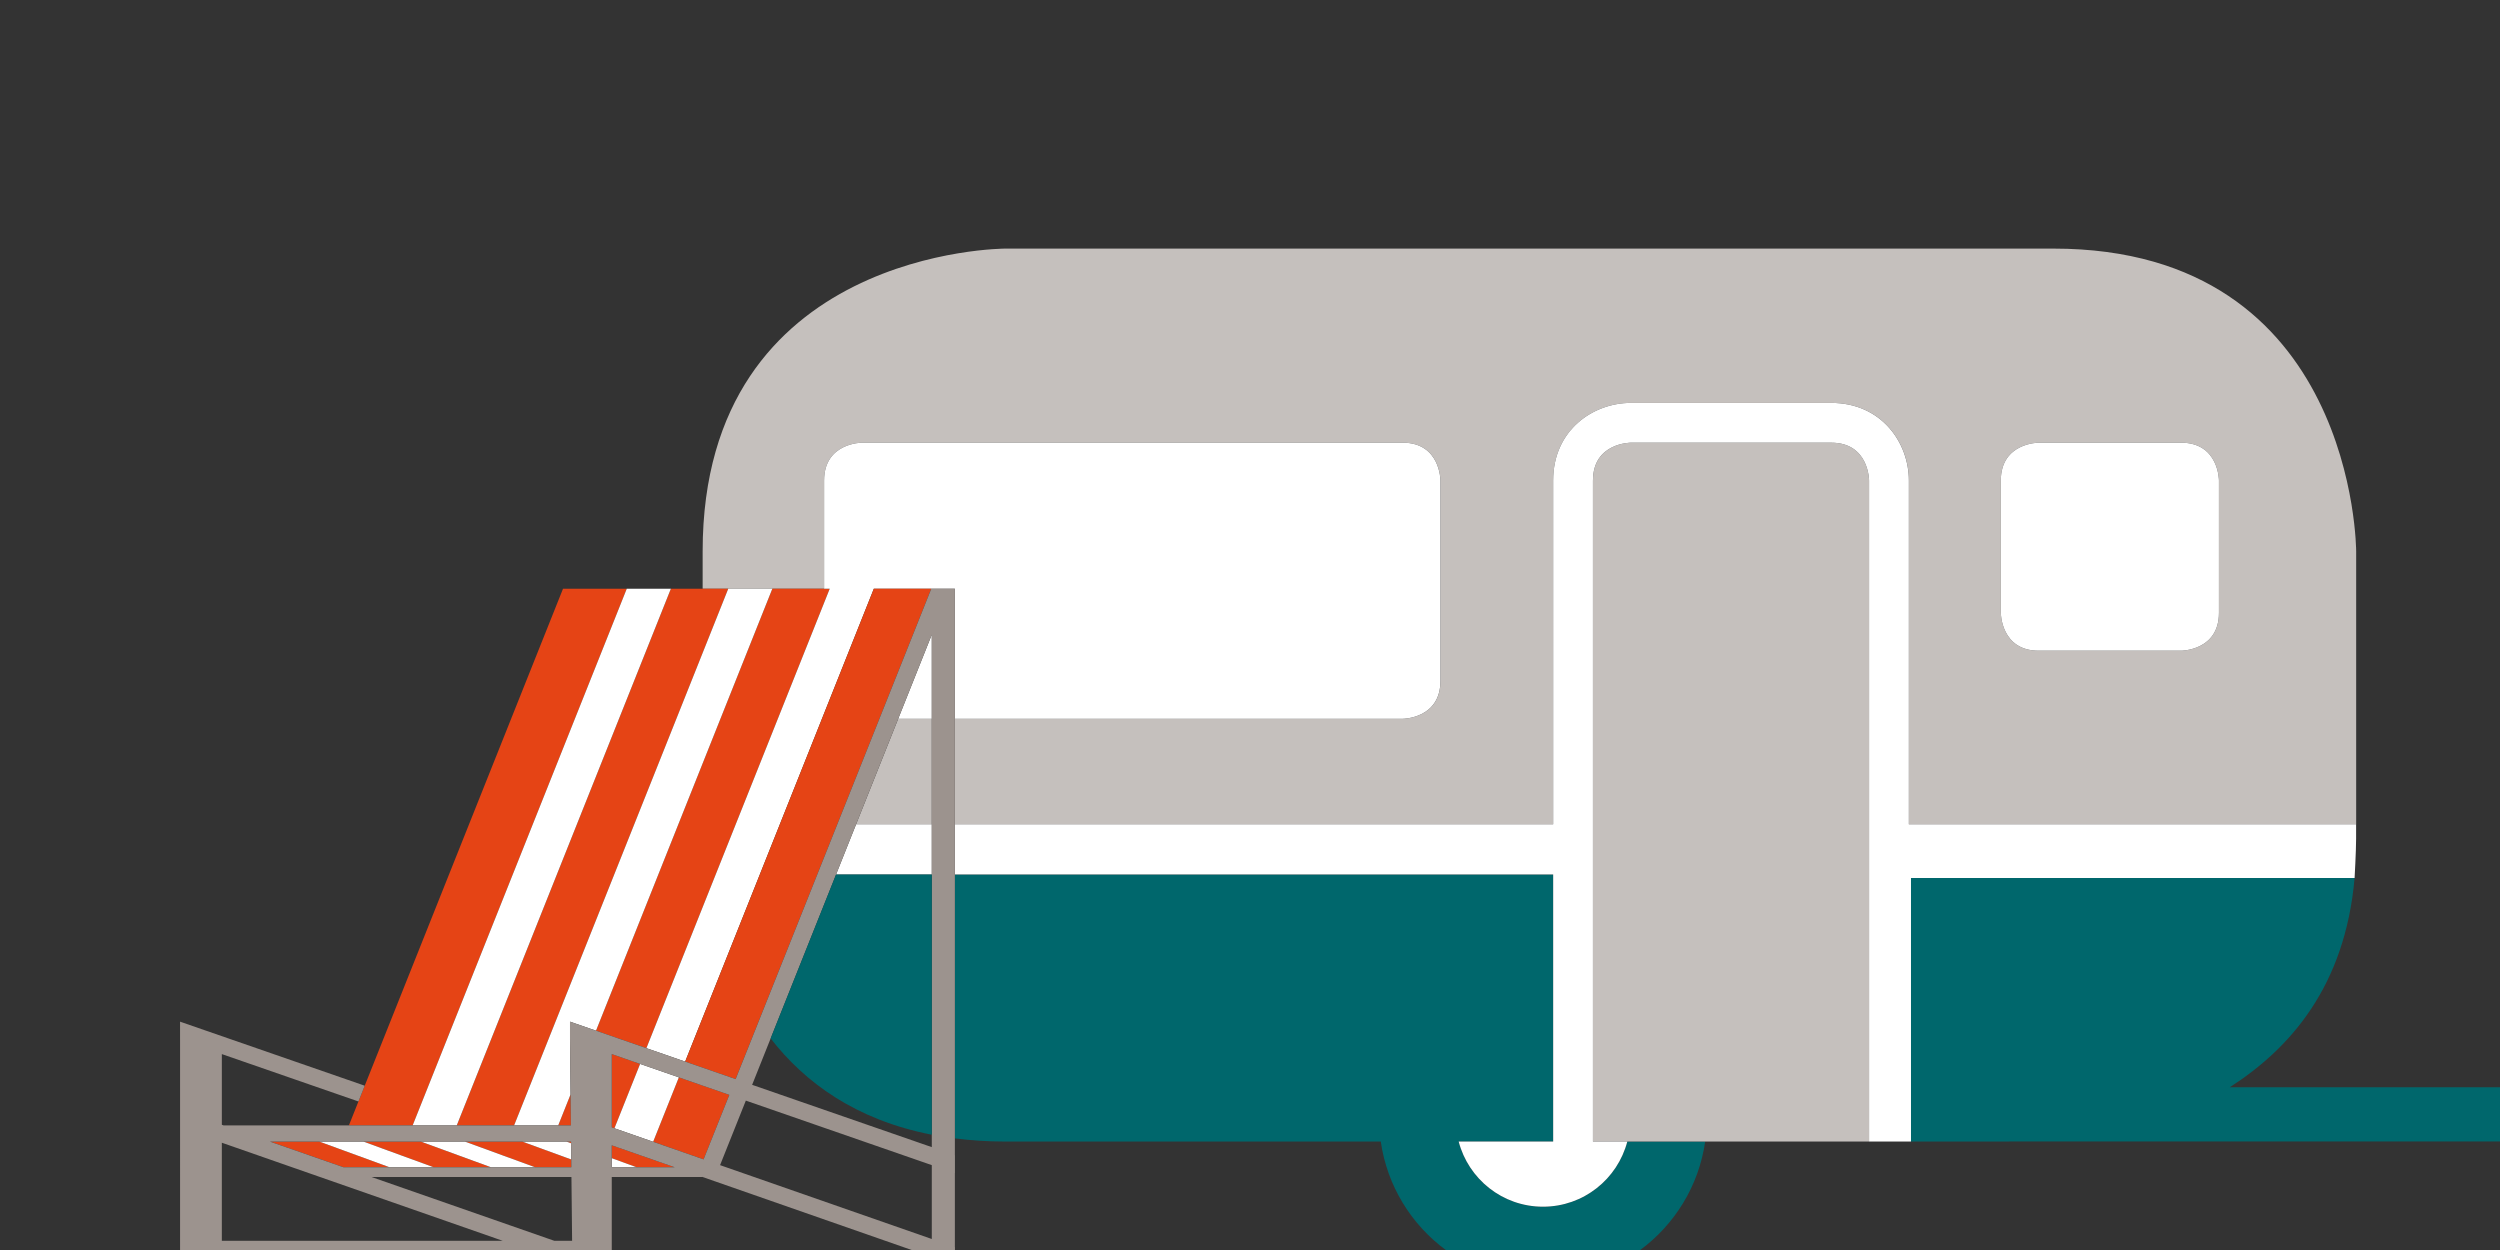
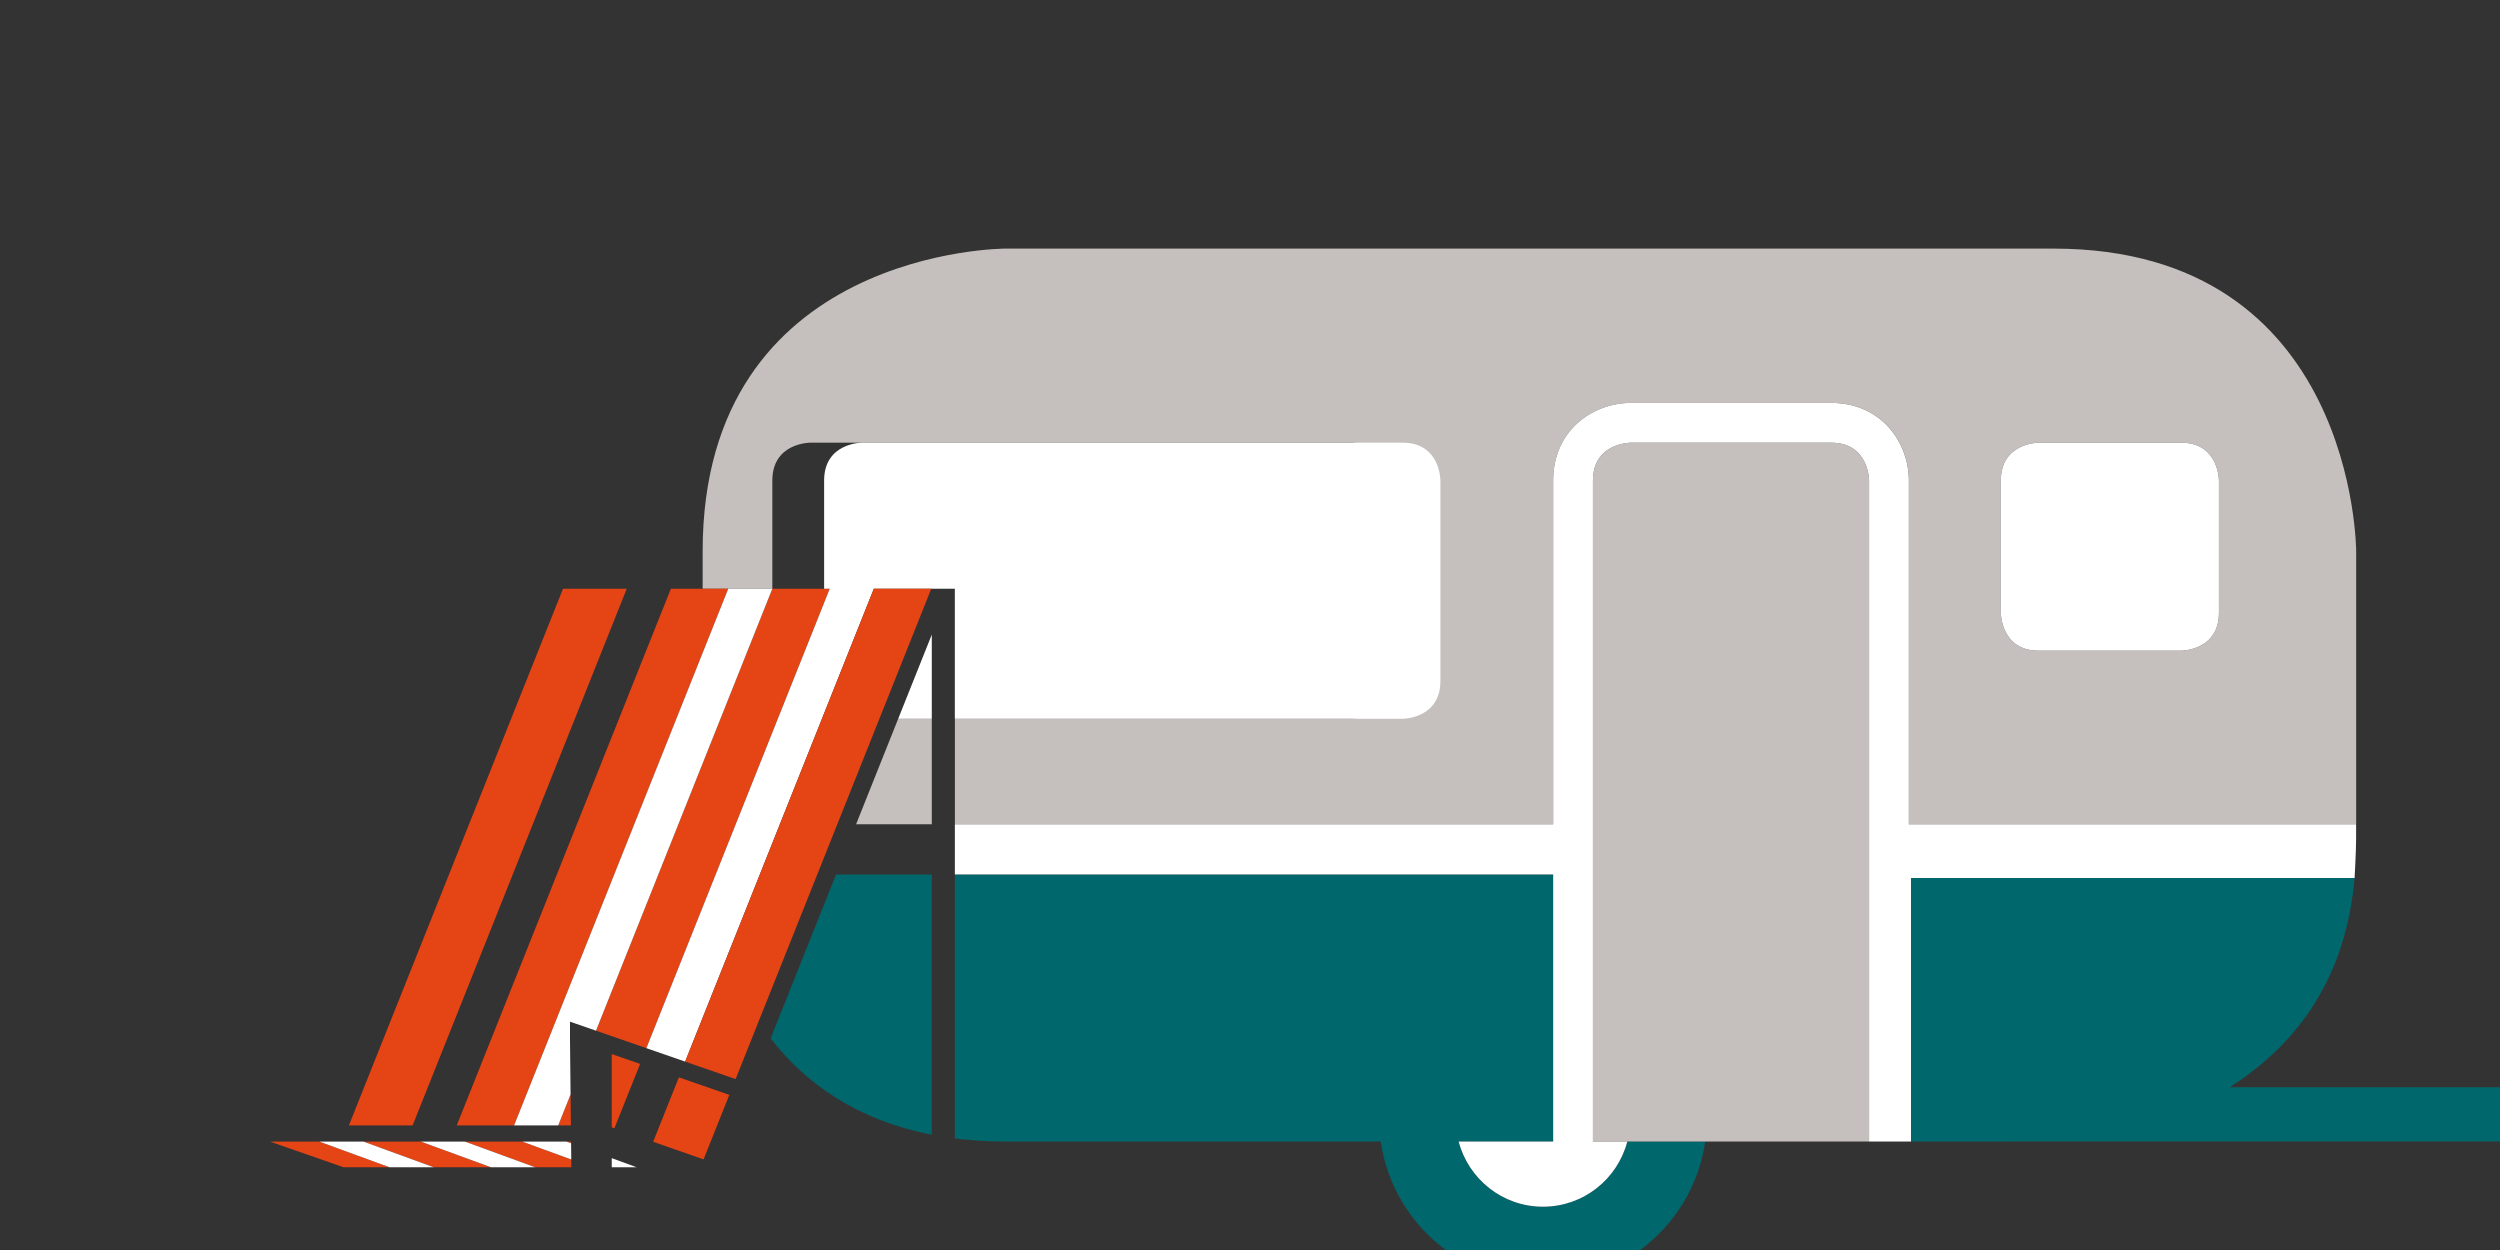
<svg xmlns="http://www.w3.org/2000/svg" version="1.1" id="Ebene_1" x="0px" y="0px" width="800px" height="400px" viewBox="-243 99.5 800 400" enable-background="new -243 99.5 800 400" xml:space="preserve">
  <rect x="-243" y="99.5" width="800" height="400" fill="#333333" stroke="none" />
  <g>
    <g>
      <polygon fill="none" points="-131.352,459.624 -128.301,451.973 -172.015,436.808 -172.015,459.432 -171.468,459.624   " />
      <polygon fill="none" points="-65.632,496.55 -59.926,496.55 -60.139,476.144 -124.12,476.144   " />
      <polygon fill="none" points="-4.334,451.692 -12.578,472.346 55.172,495.98 55.172,472.341   " />
      <polygon fill="none" points="-172.015,465.167 -172.015,496.55 -82.14,496.55   " />
      <rect x="24.535" y="379.341" fill="#00676C" width="30.64" height="0.003" />
      <path fill="#00676C" d="M277.743,464.797c-3.14,11.988-14.014,20.848-26.985,20.848c-12.976,0-23.846-8.859-26.984-20.848h30.237    v-34.795V404.95v-25.606H62.551v84.443c5.066,0.635,10.414,1.01,16.151,1.01H198.85c2.044,14.209,9.758,26.554,20.803,34.703    h62.213c11.038-8.149,18.75-20.494,20.794-34.703H277.743z" />
      <g>
        <polygon fill="#C5C0BD" points="30.948,363.269 55.172,363.269 55.172,329.515 44.418,329.515    " />
-         <path fill="#C5C0BD" d="M414.104,179.051H78.708c0,0-96.861,0-96.861,96.86v11.993h8.187H4.147h16.575v-34.643     c0-12.106,12.11-12.106,12.11-12.106h173.012c12.104,0,12.104,12.106,12.104,12.106v64.148c0,12.104-12.104,12.104-12.104,12.104     H62.568v33.754h191.453V253.262c0-16.129,12.797-24.833,24.846-24.833h64.146c16.129,0,24.834,12.797,24.834,24.833v110.007     h143.128v-87.364C510.965,275.911,510.965,179.051,414.104,179.051z M467.057,295.616c0,12.107-12.109,12.107-12.109,12.107     h-45.575c-12.104,0-12.104-12.107-12.104-12.107v-42.354c0-12.104,12.104-12.104,12.104-12.104h45.575     c12.109,0,12.109,12.104,12.109,12.104V295.616z" />
+         <path fill="#C5C0BD" d="M414.104,179.051H78.708c0,0-96.861,0-96.861,96.86v11.993h8.187H4.147v-34.643     c0-12.106,12.11-12.106,12.11-12.106h173.012c12.104,0,12.104,12.106,12.104,12.106v64.148c0,12.104-12.104,12.104-12.104,12.104     H62.568v33.754h191.453V253.262c0-16.129,12.797-24.833,24.846-24.833h64.146c16.129,0,24.834,12.797,24.834,24.833v110.007     h143.128v-87.364C510.965,275.911,510.965,179.051,414.104,179.051z M467.057,295.616c0,12.107-12.109,12.107-12.109,12.107     h-45.575c-12.104,0-12.104-12.107-12.104-12.107v-42.354c0-12.104,12.104-12.104,12.104-12.104h45.575     c12.109,0,12.109,12.104,12.109,12.104V295.616z" />
        <path fill="#C5C0BD" d="M266.752,464.797h88.355v-85.453v-0.003v-16.072V253.262c0,0,0-12.106-12.109-12.106h-64.146     c0,0-12.105,0-12.105,12.106L266.752,464.797z" />
      </g>
      <g>
        <polygon fill="#E54415" points="-64.367,459.624 -60.313,459.624 -60.42,449.726    " />
        <polygon fill="#E54415" points="-16.279,385.1 -13.982,379.344 -13.982,379.341 -7.57,363.269 20.723,292.366 22.505,287.904      20.723,287.904 4.147,287.904 -52.278,429.321 -36.158,434.911    " />
        <polygon fill="#E54415" points="-33.992,464.874 -17.858,470.505 -9.613,449.856 -25.763,444.257    " />
-         <polygon fill="#E54415" points="-27.041,473.034 -32.563,471.115 -36.002,469.914 -47.24,465.99 -47.24,470.112 -40.241,472.67      -39.252,473.034 -37.248,473.034 -28.006,473.034    " />
        <polygon fill="#E54415" points="-110.959,459.624 -42.444,287.904 -61.5,287.904 -62.837,287.904 -126.286,446.926      -128.301,451.973 -131.352,459.624 -130.015,459.624    " />
        <polygon fill="#E54415" points="-46.387,460.551 -38.168,439.951 -47.24,436.808 -47.24,460.254    " />
        <polygon fill="#E54415" points="-96.835,459.624 -89.672,459.624 -78.492,459.624 -9.967,287.904 -18.158,287.904      -28.32,287.904 -95.968,457.441    " />
        <polygon fill="#E54415" points="-133.198,467.595 -134.365,467.168 -140.821,464.809 -156.623,464.804 -136.254,471.909      -135.082,472.319 -134.074,472.67 -133.033,473.034 -118.317,473.034 -119.311,472.67    " />
        <polygon fill="#E54415" points="-60.197,470.534 -62.203,469.803 -67.632,467.822 -75.872,464.809 -80.561,464.804      -91.328,464.804 -113.028,464.804 -126.697,464.809 -114.771,469.168 -105.186,472.67 -104.193,473.034 -102.193,473.034      -85.85,473.034 -86.837,472.67 -100.11,467.822 -108.349,464.809 -108.345,464.809 -94.229,464.809 -82.299,469.168      -72.718,472.67 -71.72,473.034 -69.72,473.034 -67.607,473.034 -62.203,473.034 -60.173,473.034 -60.173,472.67 -60.178,472.67         " />
        <polygon fill="#E54415" points="-66.436,464.809 -61.751,464.809 -60.25,465.351 -60.26,464.804 -66.436,464.804    " />
      </g>
      <g>
-         <polygon fill="#FFFFFF" points="24.535,379.341 55.172,379.341 55.172,363.269 30.948,363.269    " />
        <polygon fill="#FFFFFF" points="55.172,329.515 55.172,302.572 44.418,329.515    " />
        <path fill="#FFFFFF" d="M409.372,307.724h45.575c0,0,12.109,0,12.109-12.107v-42.354c0,0,0-12.104-12.109-12.104h-45.575     c0,0-12.104,0-12.104,12.104v42.354C397.268,295.616,397.268,307.724,409.372,307.724z" />
-         <polygon fill="#FFFFFF" points="-96.835,459.624 -95.968,457.441 -28.32,287.904 -42.444,287.904 -108.373,453.14      -110.388,458.191 -110.959,459.624 -106.256,459.624    " />
        <polygon fill="#FFFFFF" points="4.147,287.904 -9.967,287.904 -78.492,459.624 -64.367,459.624 -60.42,449.726 -60.6,432.172      -60.604,432.166 -60.604,426.434 -52.278,429.321    " />
-         <polygon fill="#FFFFFF" points="-46.387,460.551 -33.992,464.874 -25.763,444.257 -38.168,439.951    " />
        <polygon fill="#FFFFFF" points="-114.771,469.168 -126.697,464.809 -132.084,464.809 -133.42,464.809 -140.821,464.809      -134.365,467.168 -133.198,467.595 -119.311,472.67 -118.317,473.034 -116.312,473.034 -104.193,473.034 -105.186,472.67    " />
        <polygon fill="#FFFFFF" points="-72.718,472.67 -82.299,469.168 -94.229,464.809 -108.345,464.809 -86.837,472.67      -85.845,473.034 -71.89,473.034 -71.789,473.072 -71.789,473.067 -71.88,473.034 -71.725,473.034    " />
        <polygon fill="#FFFFFF" points="-61.751,464.809 -66.436,464.809 -74.724,464.809 -75.872,464.809 -67.632,467.822      -62.203,469.803 -60.197,470.534 -60.25,465.351    " />
        <polygon fill="#FFFFFF" points="-47.24,470.112 -47.24,472.67 -47.24,473.034 -39.252,473.034 -40.241,472.67    " />
      </g>
    </g>
    <path fill="#FFFFFF" d="M367.832,363.269V253.262c0-12.036-8.707-24.833-24.837-24.833h-64.143   c-12.039,0-24.837,8.704-24.837,24.833v110.007H62.556v16.067h191.459v0.005v85.453h-30.242   c3.139,11.988,14.011,20.849,26.984,20.849c12.972,0,23.846-8.86,26.985-20.849h-10.998h-0.005V253.262h0.005   c0-12.106,12.107-12.106,12.107-12.106h64.143c12.112,0,12.112,12.106,12.112,12.106v211.535l13.409-0.008v-84.33h141.952   c0,0,0.486-8.554,0.486-12.521v-4.669H367.832z" />
    <path fill="#00676C" d="M510.472,380.459H368.52v84.33l35.883-0.01h9.702H557V447.42h-86.48   C489.827,435.02,507.4,415.18,510.472,380.459z" />
    <path fill="#FFFFFF" d="M205.838,241.155H32.827c0,0-12.109,0-12.109,12.106v34.643H22.5h0.004l-58.663,147.007l12.405,4.304   l13.233-33.161l47.145-118.149h18.377h0.165h5.852h1.528v41.606H205.83c0,0,12.104,0,12.104-12.104v-64.145   C217.941,253.262,217.941,241.155,205.838,241.155z" />
    <polygon fill="#E54415" points="36.625,287.904 22.351,323.671 -23.753,439.215 -7.604,444.813 38.402,329.515 55.002,287.904  " />
-     <path fill="#9C938E" d="M62.558,498.561v-23.658l0.02,0.009v-5.763l-0.02-0.007v-5.354V329.515v-41.61h-1.535h-5.849h-0.169   L-7.598,444.816l-16.155-5.602l-12.405-4.301l-16.12-5.591l-8.322-2.887v5.735l0.005,0.004l0.179,17.554l0.107,9.895h-111.155   l-0.547-0.189v-22.623l43.715,15.161l2.013-5.045l-59.099-20.494v5.732h0.004V499.5H-47.24v-23.356h28.938v-0.049L48.739,499.5   h13.844v-0.933L62.558,498.561z M-133.42,464.804h1.336h19.056h14.124h7.576h10.768h5.828h8.3h6.173l0.012,0.547l0.051,5.184   l0.02,2.136l0.004,0.364H-62.2h-5.407h-2.112h-2h-0.005h-12.119h-2.005h-0.005h-16.342h-2.001h-12.121h-2.006h-14.717l-1.046-0.364   l-1.003-0.351l-1.177-0.41l-20.369-7.105H-133.42L-133.42,464.804z M-172.015,496.55v-31.38l89.875,31.38H-172.015z    M-65.632,496.55l-58.488-20.406h63.976h0.005l0.212,20.406H-65.632z M-28.006,473.034h-9.242h-2.013h-7.989v-0.364v-2.558v-4.119   l11.237,3.921l3.439,1.201l5.523,1.919H-28.006z M-33.992,464.874l-12.395-4.323l-0.853-0.297v-23.446l9.072,3.146l12.405,4.304   l16.15,5.6l-8.245,20.648L-33.992,464.874z M55.172,495.98l-67.75-23.635l8.244-20.653l59.506,20.648V495.98L55.172,495.98z    M55.172,329.515v133.095v3.973l-57.491-19.937l5.924-14.843l51.567-129.221V329.515z" />
    <path fill="#00676C" d="M3.605,431.796c10.854,14.006,27.164,26.06,51.567,30.813v-83.266H24.535L3.605,431.796z" />
  </g>
</svg>